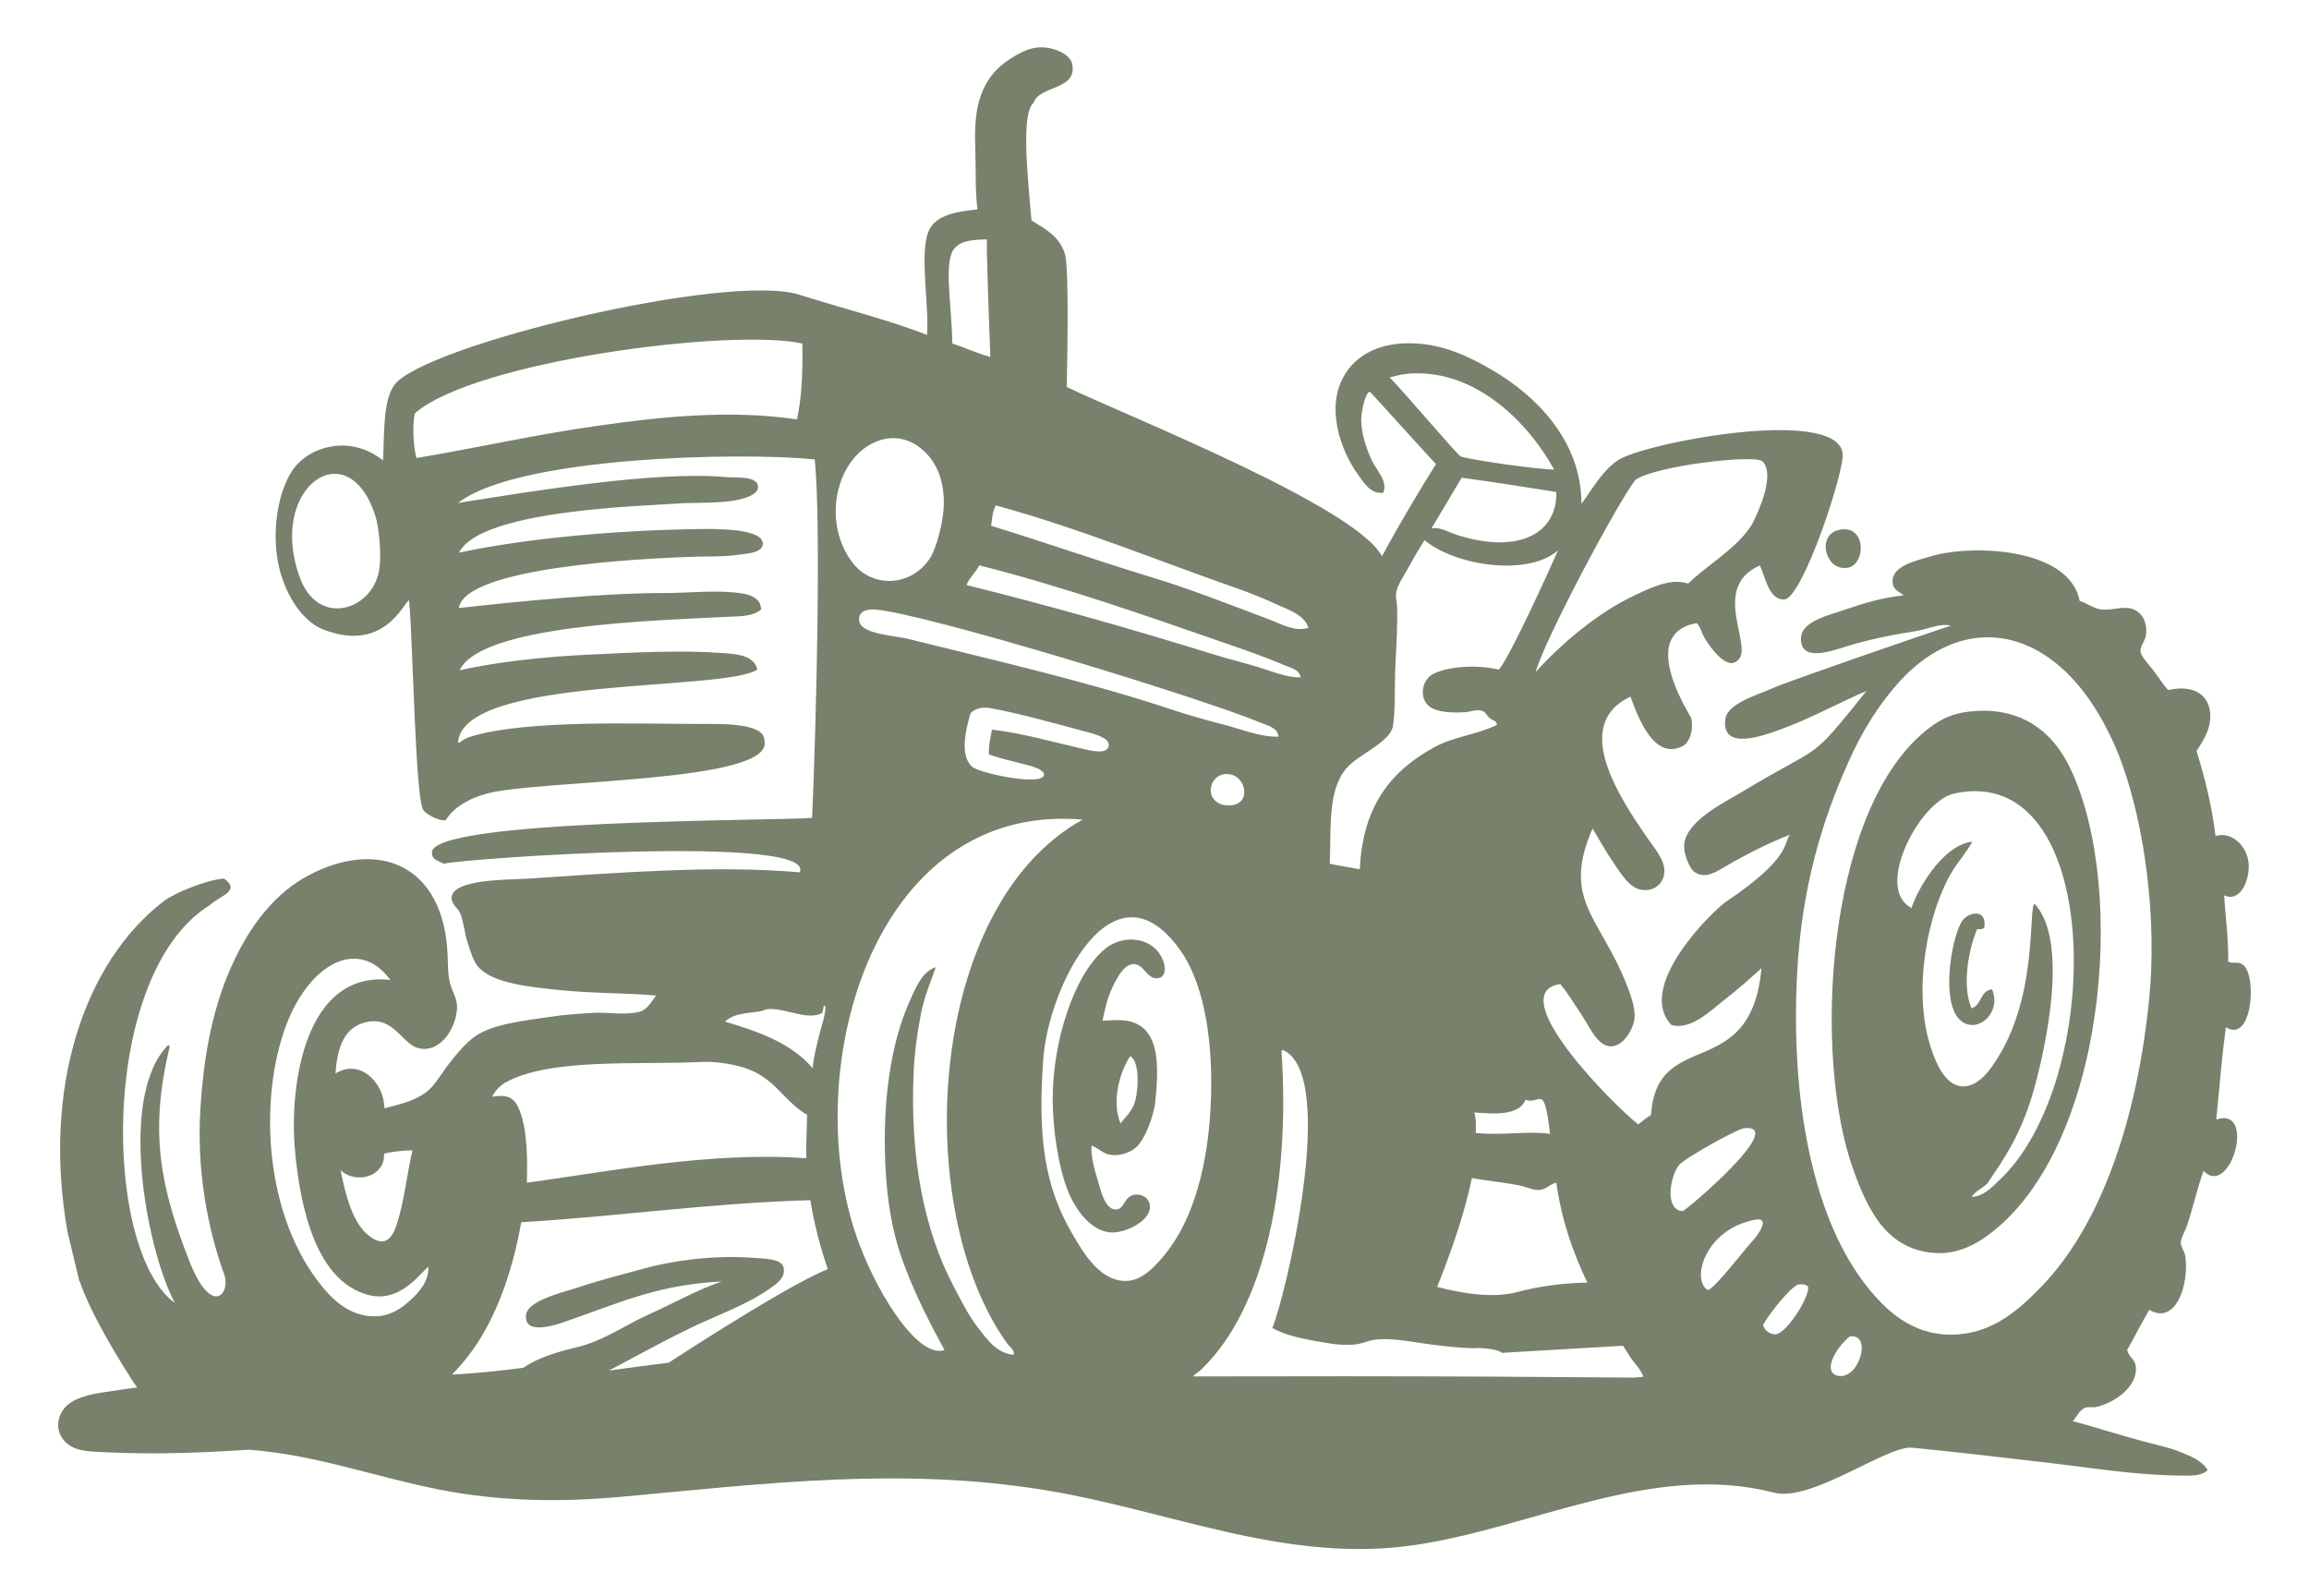
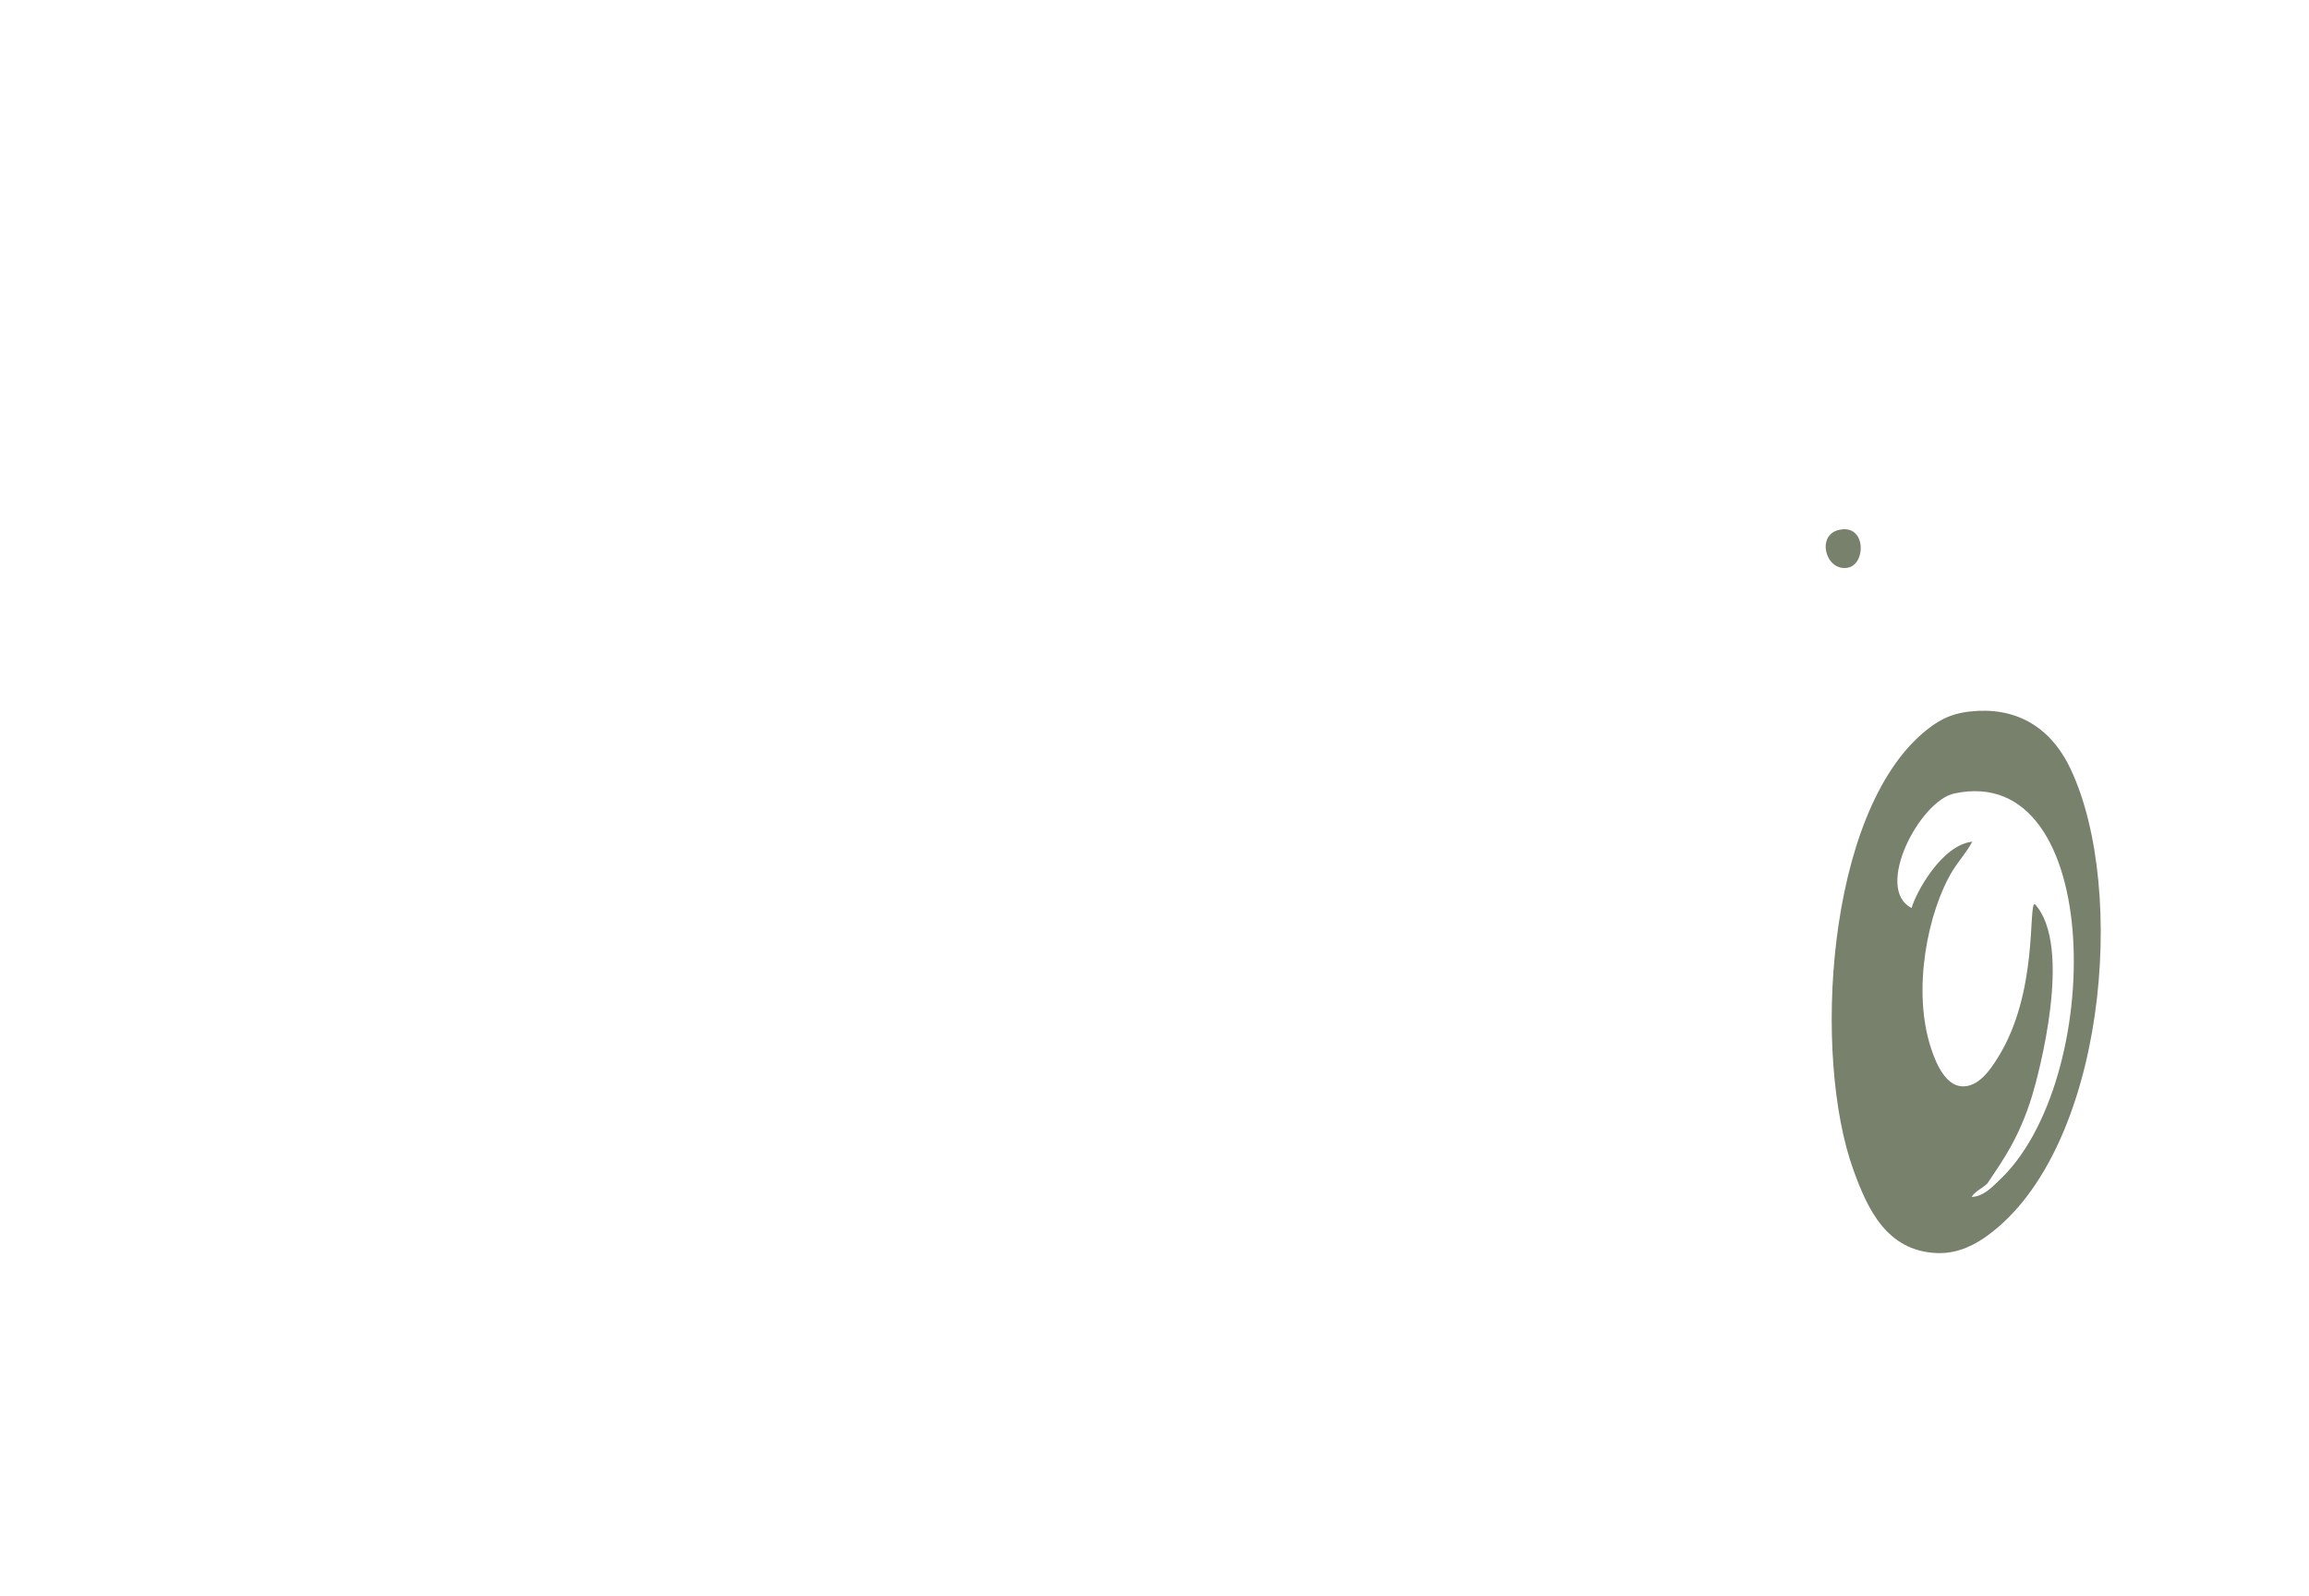
<svg xmlns="http://www.w3.org/2000/svg" data-bbox="11.011 8.96 414.961 284.191" viewBox="0 0 436.98 302.1" data-type="color">
  <g>
    <path d="M349.68 107.44c3.54-.64 3.51-8.34-1.64-7.16-4.4.98-2.54 7.92 1.64 7.16Z" fill="#77816b" data-color="1" />
    <path d="M372.82 134.65c-4.1.45-6.41 2.01-8.67 3.88-18.62 15.53-21.13 61.56-13.38 82.91 2.65 7.33 6.27 15.31 15.78 15.7 4.15.17 7.47-1.76 9.56-3.29 22.36-16.23 26.6-65.54 15.72-88.38-3.96-8.34-10.79-11.74-19.01-10.82Zm5.38 88.88c-1.42 1.34-2.96 2.93-5.07 2.98.75-1.14 1.92-1.53 2.98-2.54 2.9-4.32 6.05-8.67 8.5-16.7 1.14-3.79 7.81-28.24.47-36.19-1.28.03.75 16.78-7.02 29.13-1.42 2.29-3.65 5.52-6.72 5.38-3.09-.14-4.88-4.15-5.83-7.03-3.74-11.07-.67-26.07 4.01-33.76 1.2-1.92 2.68-3.54 3.74-5.52-5.91.67-10.73 9.84-11.49 12.55-7.17-3.6 1.51-20.24 8.06-21.66 28.66-6.22 28.58 54.78 8.36 73.35Z" fill="#77816b" data-color="1" />
-     <path d="M373.12 190.82c-1.9-4.35-.5-11.29 1.03-14.94.31-.14 1 .11 1.37-.31.61-3.74-3.21-3.07-4.35-1.03-2.06 3.74-3.96 15.97.17 18.82 3.21 2.2 7.47-1.87 5.66-6.13-2.26.22-1.95 3.01-3.88 3.6Z" fill="#77816b" data-color="1" />
-     <path d="M15.11 242.54c1.96 5.77 6.63 13.58 10.12 19 .23.36.49.7.74 1.04-1.21.15-2.41.3-3.62.5-2.85.47-6.49.73-8.97 2.35-2.35 1.53-3.22 4.77-1.37 7.06 1.76 2.18 4.64 2.17 7.21 2.31 3.7.19 7.4.26 11.1.24 5.57-.04 11.14-.32 16.71-.68 12.4.85 24.03 5.17 36.15 7.55 11.55 2.27 23.01 2.41 34.7 1.33 27.1-2.5 53.01-5.69 80.18-1.19 23.67 3.92 45.48 13.96 69.86 10.32 22.36-3.34 44.97-15.78 67.83-9.89 7.11 1.83 21.37-8.96 26.1-8.51 8.63.83 17.25 1.88 25.86 2.87 8.23.95 16.73 2.37 25.01 2.41 1.78.03 3.9.14 5.07-1.03-1.03-1.81-3.26-2.65-5.21-3.46-2.06-.81-4.49-1.34-6.72-1.92-4.6-1.23-9.28-2.73-13.61-3.9.64-.56 1.25-2.12 2.4-2.54.56-.19 1.45 0 2.09-.14 3.68-.86 7.83-3.96 7.47-7.61-.17-1.51-1.26-1.67-1.65-3.15 1.42-2.51 2.73-5.13 4.18-7.61 5.07 2.96 7.53-4.82 6.86-10.01-.11-.95-.89-1.92-.89-2.7 0-.89.81-2.12 1.2-3.29 1.14-3.46 2.04-7.44 3.12-10.29 5.1 5.21 10.06-12.32 2.4-9.73.56-5.88 1.06-11.79 1.81-17.48 5.02 3.18 5.94-9.76 3.26-11.79-1-.78-1.62-.08-2.82-.61.08-4.52-.53-8.31-.75-12.55 3.09 1.45 4.85-2.96 4.63-5.97-.25-3.37-3.24-6.22-6.27-5.24-.72-5.83-2.03-11.1-3.6-16.11 1.45-2.17 3.23-4.96 2.4-8.23-.78-3.07-3.87-4.18-7.78-3.29-.86-1-1.67-2.17-2.68-3.6-.7-.95-2.48-2.73-2.54-3.74-.08-.98.92-1.98 1.03-3.12.31-2.54-.86-4.4-2.68-4.93-1.84-.53-3.71.36-5.69.14-1.56-.17-2.68-1.14-4.18-1.64-1.95-10.12-20.6-10.79-28.38-8.36-2.4.75-7.22 1.7-7.02 4.8.08 1.53 1.12 1.7 2.09 2.54-4.04.39-7.44 1.45-11.07 2.68-2.76.98-8.25 2.12-8.36 5.38-.17 4.74 5.99 2.37 8.84 1.51 4.1-1.26 8.42-2.12 12.99-2.84 2.29-.36 4.35-1.5 6.58-1.03-4.91 1.59-31.22 10.68-33.62 11.79-2.7 1.25-8.75 2.87-9.12 5.97-.73 6.11 7.47 2.96 10.31 1.95 5.72-2.03 11.65-5.35 16.42-7.33-11.21 13.94-7.61 9.48-23.61 19.13-3.26 1.98-10.93 5.6-10.9 10.32 0 1.48.98 4.1 1.95 4.8 2.12 1.51 4.41-.22 6.13-1.2 3.74-2.17 8.36-4.52 11.93-5.83-1.2 1.53.31 4.32-12.1 12.68-2.56 1.76-17.2 16.09-10.31 23.31 3.71 1.06 7.47-2.79 10.04-4.77 2.79-2.17 5.3-4.43 7-5.99-2.01 22.02-19.79 10.98-20.91 27.8-.89.5-1.62 1.17-2.4 1.78-4.66-3.62-25.84-24.9-14.78-26.57 1.56 1.87 2.79 3.93 4.32 6.27 1.2 1.76 2.7 5.46 5.24 5.52 2.23.06 4.24-3.04 4.49-5.24.22-2.12-.78-4.66-1.65-6.86-4.96-12.38-12.18-15.72-6.27-29.13 1.2 1.98 2.45 4.32 4.01 6.58 1.45 2.06 3.04 4.88 5.55 5.07 2.34.17 3.85-1.37 4.01-3.29.22-2.4-2.06-4.85-3.43-6.89-4.8-7.03-14.36-21.05-2.98-26.43 1.5 4.07 4.49 12.1 9.84 9.39 1.59-.78 2.12-3.57 1.64-5.35-.14-.56-10.37-15.89 1.06-17.95.75.7.95 1.95 1.5 2.84 1.12 1.84 4.46 6.63 6.55 3.9 2.29-3.01-5.3-13.58 3.9-17.65 1.06 2.2 1.7 6.58 4.63 6.44 3.48-.2 11.46-24.42 11.04-27.66-1.17-9-37.89-1.9-42.57 1.34-3.04 2.12-4.65 5.21-6.86 8.22 0-12.13-8.89-20.63-16.75-25.23-3.88-2.29-8.59-4.68-14.19-5.1-6.16-.45-11.1 1.51-13.74 5.69-3.96 6.27-.84 14.64 2.4 19.12 1.06 1.48 2.4 3.74 4.77 3.43.92-2.29-1.28-4.15-2.23-6.27-.98-2.15-1.9-4.82-1.95-7.61 0-1.17.72-5.13 1.64-5.24.11 0 11.4 12.57 12.52 13.69-2.51 3.96-6.5 10.68-9.06 15.3-.22.39-1.03 2.06-1.2 2.09-5.02-9.37-47.53-26.21-59.63-31.98.11-4.29.47-22.44-.31-25.09-1.03-3.37-3.48-4.66-6.36-6.44-.56-7.16-2.12-20.1.39-22.25 1.17-3.37 8.28-2.31 7.33-7.33-.39-2.01-3.96-3.46-6.72-3.12-1.89.22-3.76 1.28-5.38 2.37-6.08 4.15-6.5 10.48-6.24 17.15.14 3.71-.08 7.5.42 11.1-4.43.45-8.36 1.17-9.45 4.63-.81 2.59-.59 6.38-.42 9.56.2 3.4.5 6.61.31 9.56-7.47-2.9-15.81-4.96-24.2-7.61-13.58-4.29-71.37 9.62-76.67 17.17-2.15 3.12-1.81 9.4-2.09 14.19-6.1-4.85-13.47-2.73-16.67 1.25-2.82 3.51-4.43 10.96-3.26 17.7 1.06 6.02 4.52 11.46 8.62 13.05 11.49 4.46 15.14-4.96 16.25-5.55.73 7.39 1.14 37.52 2.7 39.75.61.86 2.98 2.04 4.18 1.92.17 0 1.45-3.29 7.78-5.05 9.65-2.68 54.67-1.98 52.58-10.04.08-3.43-8.36-3.15-12.27-3.15-12.04 0-32.78-.84-43.32 2.4-.47.14-.89.33-1.37.61-.36.2-.81.75-1.03.45 1.14-12.63 50.21-9.53 56.65-13.74-.56-2.76-3.99-2.96-6.75-3.15-8-.58-16.84-.08-25.09.31-8.2.36-18.06 1.45-24.51 2.98 4.01-8.64 36.99-9.42 51.1-10.15 2.09-.11 4.43-.06 5.97-1.37-.06-2.84-3.46-3.09-5.83-3.29-3.93-.28-8.25.17-12.38.17-12.04 0-28.49 1.67-39 2.84 1.17-7.64 33.76-9.4 45.41-9.73 2.09-.06 4.57.03 6.89-.28 1.92-.28 4.96-.31 5.21-1.95.5-3.15-9-3.04-12.24-2.98-15.61.22-32.59 1.76-45.22 4.46 3.93-8.11 35.02-8.81 40.73-9.26 3.32-.25 6.8-.06 10.31-.45 1.87-.19 5.38-1 5.52-2.54.2-2.4-4.15-1.87-5.97-2.04-13.27-1.25-37.13 2.73-50.77 4.88 11.18-8.78 53.55-9.67 67.49-8.23 1.25 12.27.25 50.99-.5 67.83-7.69.61-72.12.25-71.95 6.58.03 1.39 1.03 1.45 2.23 2.09 5.02-1.06 70.62-5.6 67.38 1.64-16-1.42-34.6.11-51.55 1.2-3.65.22-14.16.06-14.33 3.57-.08 1.31 1.23 1.98 1.64 3.01.67 1.67.78 3.68 1.34 5.38.53 1.59 1.06 3.62 2.09 4.77 2.76 3.09 9.73 3.76 15.08 4.32 6.24.67 12.77.56 18.54 1.06-.95 1.28-1.73 2.79-3.29 3.12-2.76.64-6.02 0-8.67.17-2.87.17-5.63.36-8.06.75-4.82.72-10.59 1.28-14.05 3.57-1.81 1.2-3.62 3.37-5.07 5.24-1.51 1.87-2.76 4.4-4.66 5.66-2.2 1.5-4.68 2.09-7.61 2.84-.08-5.1-4.85-9.45-9.26-6.58.36-5.24 1.76-8.73 5.69-9.7 5.41-1.34 6.89 4.27 10.15 4.93 4.35.89 7.22-4.4 7.16-7.92 0-1.51-.92-2.82-1.34-4.49-.42-1.62-.36-3.46-.45-5.38-.72-17.01-13.24-22.05-26.6-14.78-5.69 3.09-9.95 8.42-12.99 14.33-4.15 8.08-6.38 17.23-7.16 29.3-.78 11.6 1.2 22.64 4.46 31.67 1.34 3.68-2.37 8.25-6.55-2.4-5.41-13.8-7.72-24.31-3.74-40.65-.03-.08-.03-.17-.17-.14 0-.08-.03-.17-.14-.14-9.45 9.48-4.27 38.14 1.25 48.76-13.74-9.98-14.3-62.34 6.66-75.27 1.84-1.76 5.97-2.65 2.68-5.02-3.12.2-9.23 2.62-11.43 4.29-15.11 11.63-22.97 35.38-18.21 62.5l2.26 9.42Zm41.73-133.01c-6.55-17.23 9.2-28.27 14.27-11.65.41 1.32 1.12 6.01.73 9.42-.84 8.06-11.43 11.63-15 2.23Zm93.98-30.16c-12.71-1.9-25.98-.47-37.66 1.2-11.79 1.67-23.17 4.24-34.35 6.11-.58-2.12-.81-6.11-.31-8.45 11.43-9.95 60.13-16.2 73.35-13.21.08 5.24-.08 10.17-1.03 14.36ZM72.68 218.32c1.42-.36 3.76-.61 5.07-.61h.31c-1.06 4.46-1.51 9.48-2.98 14.05-.92 2.76-2.34 4.27-5.1 2.23-3.23-2.37-4.6-7.83-5.52-12.55 2.76 2.7 8.45 1.37 8.22-3.12Zm4.77 27.93c-1.37 1.25-3.4 2.65-5.83 2.84-4.85.36-8.23-2.7-10.46-5.38-11.35-13.63-12.15-35.96-7.02-49.65 4.46-11.79 13.74-16.78 19.74-8.61-16.34-1.81-19.07 20.24-18.09 31.81 1 11.82 4.24 25.26 13.91 27.8 5.47 1.45 9.03-3.04 11.35-5.38.2 2.84-1.84 4.99-3.6 6.58Zm222.97-3.51c-3.83.02-8.84.58-13.3 1.78-4.94 1.35-11.47 0-15.13-.98 2.56-6.49 4.98-13.13 6.57-20.59 2.82.5 6.36.84 9.4 1.48 1.31.31 2.26.86 3.43.75 1.42-.14 2.03-1.2 3.15-1.34 1 7.16 3.19 13.31 5.88 18.91Zm-7.08-28.16c-4.04-.61-9.09.36-14.05-.17.03-1.39.08-2.84-.28-3.88 4.04.34 8.5.56 9.7-2.4 2.76 1.06 3.51-3.49 4.63 6.44Zm16.14-123.73c3.57-2.68 22.61-4.91 24.06-3.54 1.45 1.34 1.42 5.05-1.81 11.63-2.62 4.66-8.67 7.95-12.24 11.51-3.29-1.14-7.19.84-10.15 2.23-7.14 3.32-14.25 9.53-18.71 14.5 1.64-6.08 15.64-32.31 18.85-36.33Zm-46.47-19.4c1.95-.61 3.99-.95 6.72-.75 11.26.75 20.18 10.37 24.39 18.18-3.15-.08-15.03-1.7-17.65-2.48-.61-.2-11.57-13.19-13.47-14.94Zm13.61 18.96c6.08.81 12.02 1.76 17.93 2.7.14 8.39-7.92 11.71-18.99 8.06-1.48-.45-2.76-1.42-4.63-1.2l5.69-9.56Zm-21.8 55c2.26-2.7 8.34-4.91 8.81-8.08.5-3.43.25-7.44.45-11.35.17-3.85.45-7.75.31-11.35-.06-.84-.28-1.59-.17-2.4.2-1.48 1.51-3.32 2.4-4.93 1-1.87 2.04-3.6 2.98-5.07 5.88 4.88 19.6 6.91 25.26 1.92-1.53 3.51-9.23 20.44-11.21 22.58-3.87-.95-9.62-.72-12.55.89-2.09 1.14-2.65 4.82-.31 6.27 1.62.98 4.29 1.03 6.41.89 1-.06 2.2-.53 3.15-.31.78.2.92.84 1.5 1.37.53.47 1.34.5 1.48 1.34-3.88 1.87-8.28 2.26-11.79 4.18-8.09 4.4-13.66 10.96-14.19 23.14-1.87-.36-3.85-.64-5.69-1.03.28-6.72-.45-13.86 3.15-18.07Zm-66.35-49.76c15.75 4.29 31.03 10.62 46.03 15.83 2.37.84 4.96 1.92 7.3 2.98 2.15.98 5.05 1.92 5.83 4.35-2.65.84-5.24-.78-7.61-1.65-7.25-2.7-14.44-5.6-22.11-7.92-10.12-3.07-20.21-6.64-30.33-9.73.17-1.42.28-2.87.89-3.87Zm43.32 41.54c-3.29-.86-6.61-1.76-9.84-2.84-15.75-5.27-33.01-9.2-50.07-13.44-2.43-.61-8.84-.89-9.26-3.29-.28-1.65.95-2.45 3.15-2.26 9.9.92 61 16.53 72.74 21.38 1.28.53 3.26.92 3.46 2.68-3.57.06-6.86-1.37-10.18-2.23Zm-.59 15.08c-3.68-1.34-2.06-6.55 1.78-5.69 3.32.78 3.93 6.89-1.78 5.69Zm-38.39-7.89c.84.22 4.91 1 4.77 2.26-.28 2.23-12.21-.31-13.6-1.53-2.51-2.23-1.09-7.5-.28-10.18.92-.81 2.01-1.23 3.88-.89 4.99.89 12.41 2.95 17.62 4.35 1.92.5 4.77 1.23 4.63 2.68-.14 1.95-3.9.86-5.07.61-5.88-1.34-10.84-2.84-17.03-3.6-.19 1.03-.67 3.01-.58 4.66 1.78.73 3.32 1 5.69 1.64Zm45.41-18.09c-2.65-.84-5.32-1.45-7.92-2.26-15.22-4.71-31.08-9.28-47.37-13.3.31-1.14 1.76-2.43 2.4-3.74 15.89 4.01 31.95 9.65 46.75 14.8 3.79 1.31 7.58 2.62 11.21 4.18 1.03.45 2.68.78 2.84 2.23-2.76 0-5.38-1.14-7.92-1.92Zm-57.6-79.26c1-1.14 2.23-1.65 6.19-1.73-.25.56.56 20.07.61 22.25-2.54-.7-4.74-1.73-7.19-2.54-.14-7.75-1.7-15.53.39-17.98Zm-36.83 144.38c.53-.08 1.06-.42 1.64-.45 3.46-.17 7.3 2.23 10.15.75.17-.36.22-.89.31-1.34h.31c.08 1.7-.72 3.65-1.2 5.66-.47 1.98-1.03 4.04-1.2 6.13-3.87-4.6-10.04-6.91-16.59-8.81 1.7-1.62 4.13-1.56 6.58-1.95Zm-48.12 13.44c8.5-4.66 24.53-3.29 37.22-3.88 2.96-.14 6.86.58 9.09 1.51 4.88 1.98 6.8 6.27 10.76 8.5-.03 2.76-.22 5.35-.14 8.22-18.2-1.31-37.13 2.48-52.89 4.63.11-4.13.14-9.79-1.34-13.6-.95-2.43-2.12-3.18-5.24-2.68.56-1.06 1.45-2.09 2.54-2.7Zm30.87 53.04c-3.82.46-7.59.97-11.3 1.49 5.6-2.93 11.54-6.3 17.34-8.95 4.13-1.9 9.26-3.82 13.13-6.58 1.28-.89 3.04-2.06 2.57-4.04-.39-1.53-3.15-1.59-5.83-1.78-8-.56-15.67.67-20.77 2.09-3.96 1.12-8.25 2.15-11.96 3.43-2.45.86-9.95 2.43-10.18 5.38-.31 4.15 6.5 1.53 8.67.75 9.76-3.43 16.75-6.58 28.38-7.16-4.49 1.5-9.14 4.15-13.88 6.27-4.35 1.95-8.52 5.03-13.88 6.27-4.75 1.1-7.85 2.42-9.78 3.79-3.44.46-6.9.83-10.37 1.09-1.04.08-2.09.13-3.13.19 1.8-1.82 3.35-3.78 4.6-5.65 4.35-6.55 7-14.8 8.5-23.17 18.54-1.12 35.63-3.62 54.7-4.18.78 4.67 1.91 9 3.32 13.05-6.62 2.65-22.75 12.92-30.13 17.72Zm34.64-170.66c3.32-4.38 9.37-6.33 14.11-1.45 2.34 2.4 3.57 6.02 3.29 10.46-.14 2.52-1.36 7.87-2.81 9.73-3.4 4.91-10.57 5.44-14.36.59-4.54-5.83-4.07-14.25-.22-19.32Zm23.84 163.95c-1.78-2.31-3.12-5.05-4.49-7.64-5.55-10.43-8.39-24.31-7.61-40.79.17-3.74.7-7.42 1.34-10.73.64-3.4 1.9-6.27 2.84-8.98-2.65.81-3.96 4.21-5.07 6.72-3.48 7.86-4.99 18.73-4.49 30.33.31 7.69 1.48 13.86 3.74 19.71 2.17 5.74 4.88 10.93 7.47 15.7-4.85 1.62-12.24-9.87-16.03-19.79-12.07-31.59 1.84-84.08 42.18-80.6-29.52 16.31-32.62 73.46-14.36 99.05.5.7 1.45 1.25 1.34 2.23-3.23-.2-5.13-2.98-6.86-5.21Zm17.93-17.65c-5.35-9.12-6.55-18.48-5.52-33.01.95-13.83 13.32-38.58 25.98-20.63 4.85 6.91 6.3 18.51 5.69 29.89-.59 10.62-3.12 20.8-8.53 27.49-1.78 2.23-4.15 4.79-6.86 5.1-5.35.59-8.7-5.32-10.76-8.84Zm106.32 27.18c-8.67-.07-17.34-.13-26.01-.18-19.18-.09-38.36-.09-57.53-.04.4-.44 1.13-.83 1.56-1.26 12.29-11.79 16.87-35.69 15.25-60.05-.06-.31.03-.47.31-.45 10.57 4.82.22 47.37-2.06 52.58 2.2 1.25 4.96 1.89 7.75 2.4 2.9.5 4.66.95 7.75.75 1.34-.11 2.57-.73 3.88-.92 3.04-.39 6.52.33 9.56.75 3.07.42 6.02.78 8.97.86.34-.02.68-.05 1.01-.04 1.22.02 2.53.13 3.69.49.37.11.69.29.99.49.03-.03.06-.05.09-.08l22.69-1.33 1.26 2.01c.84 1.28 2.09 2.4 2.57 3.87-.55.06-1.14.09-1.71.14Zm8.57-40.31c1.03-1.2 10.87-6.75 12.24-6.89 8.42-.84-11.15 15.72-11.65 15.7-3.49-.22-2.37-6.77-.59-8.81Zm14.05 14.19c-1.53 1.62-7.36 9.26-8.67 9.56-3.18-1.76-.75-11.38 8.81-13.3 3.18-.64.7 2.82-.14 3.74Zm4.01 17.93c-.92 0-2.06-.78-2.23-1.78.56-1.23 4.68-6.75 6.58-7.64.89-.11 1.59-.06 1.95.45.22 1.98-4.13 8.98-6.3 8.98Zm11.68 7.78c-2.51-.78-.36-5.02 2.45-7.36 4.49-.78 1.73 8.64-2.45 7.36Zm59.16-71.29c-2.09 21.05-8.39 42.01-20.32 54.39-4.24 4.4-8.92 8.56-15.7 9.12-7.95.64-13.05-3.82-16.73-8.23-11.07-13.21-15.14-36.41-13.88-60.05.84-16.42 4.8-29.08 9.7-40.03 2.51-5.63 5.63-10.76 9.7-15.25 10.18-11.15 23.33-11.18 33.31.14 4.04 4.57 7.11 10.65 8.98 16 4.15 11.9 6.41 28.85 4.94 43.91Z" fill="#77816b" data-color="1" />
-     <path d="M210.56 233.25c2.59 0 7.5-2.31 7.03-5.24-.2-1.34-1.45-1.98-2.54-1.95-2.4.11-2.15 2.84-3.87 2.84-1.98.03-2.76-3.26-3.29-5.07-.7-2.29-1.42-4.63-1.34-7.03 1.59.56 2.17 1.62 3.88 1.78 1.67.19 3.68-.53 4.77-1.62 1.37-1.37 3.09-5.27 3.46-8.67.53-5.35.81-11.37-2.54-13.91-2.03-1.51-4.07-1.42-7.47-1.2.53-2.48.89-4.24 1.92-6.41.7-1.48 2.15-4.38 4.04-4.32 1.9.03 2.43 2.9 4.49 2.68 1.62-.2 1.48-2.12 1.03-3.29-1.73-4.63-7.61-5.13-11.04-2.23-6.05 5.07-9.9 17.93-9.87 28.52.03 5.38 1 12.63 2.98 17.48 1.31 3.18 4.27 7.61 8.36 7.64Zm3.29-33.31c.17-.03.28.03.31.14 1.53 1.17 1.34 6.66.45 8.95-.61 1.56-1.9 2.65-2.54 3.6-1.78-4.18-.11-9.87 1.78-12.68Z" fill="#77816b" data-color="1" />
+     <path d="M373.12 190.82Z" fill="#77816b" data-color="1" />
  </g>
</svg>